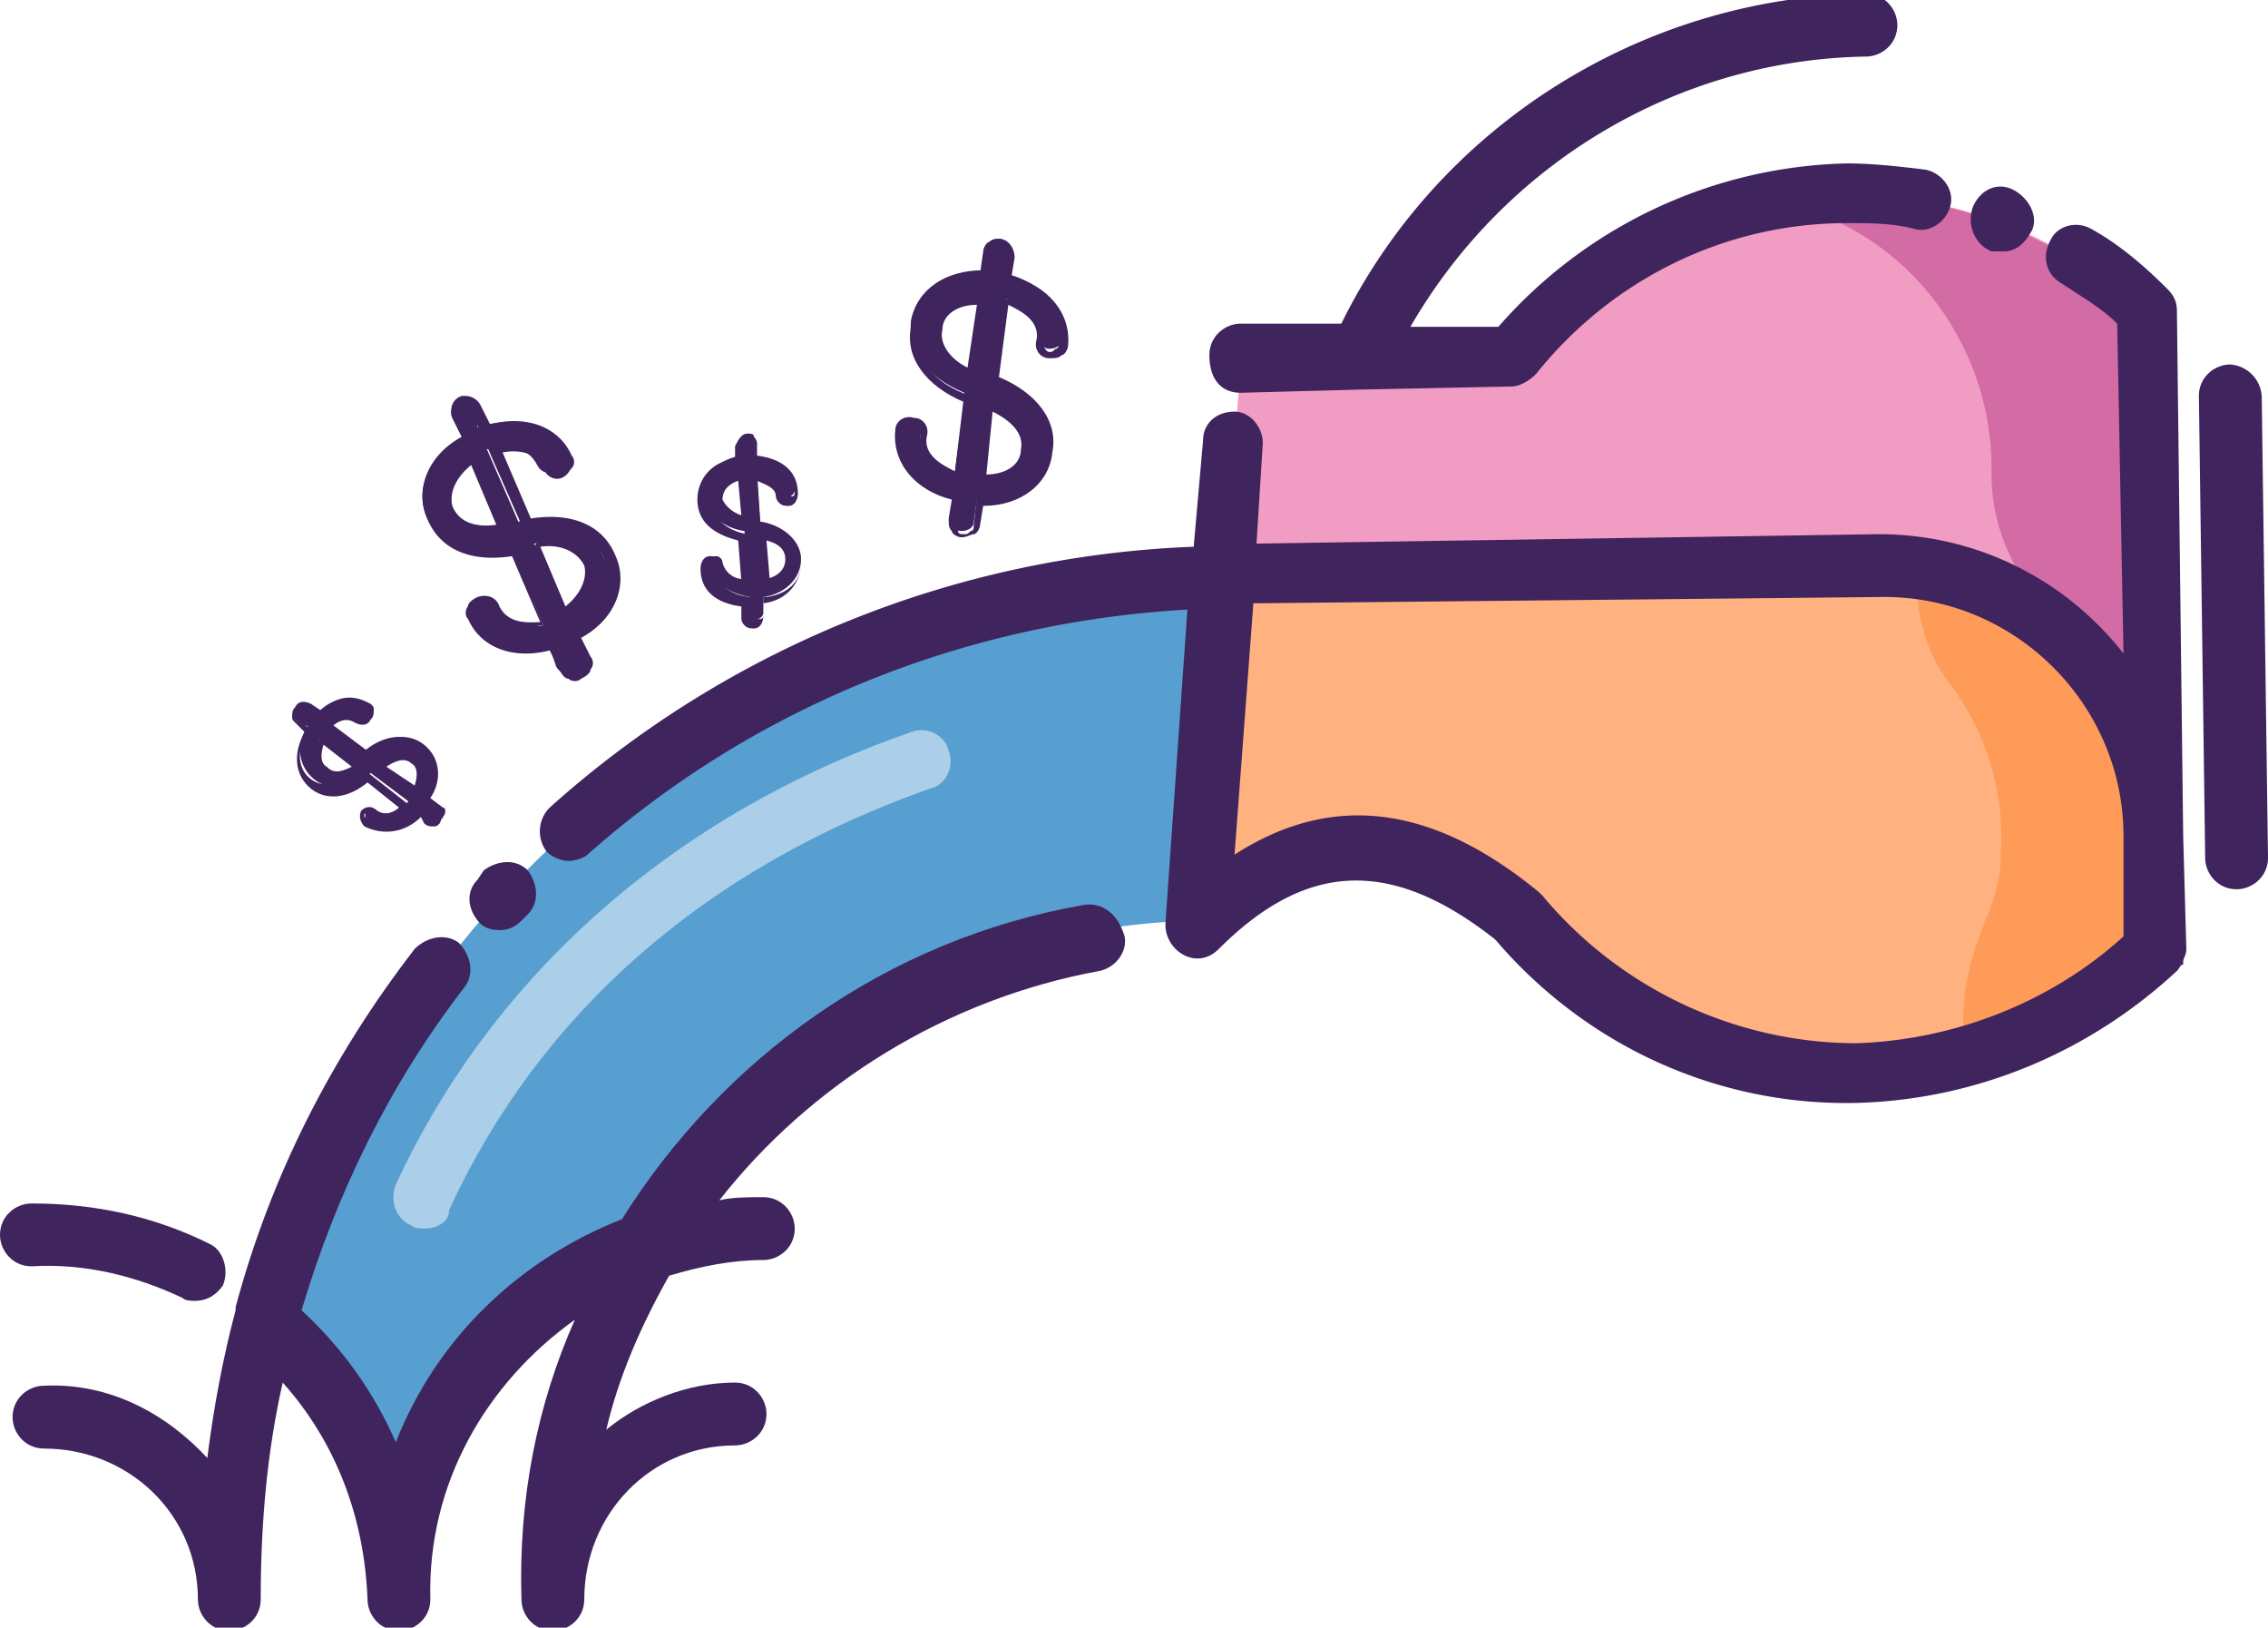
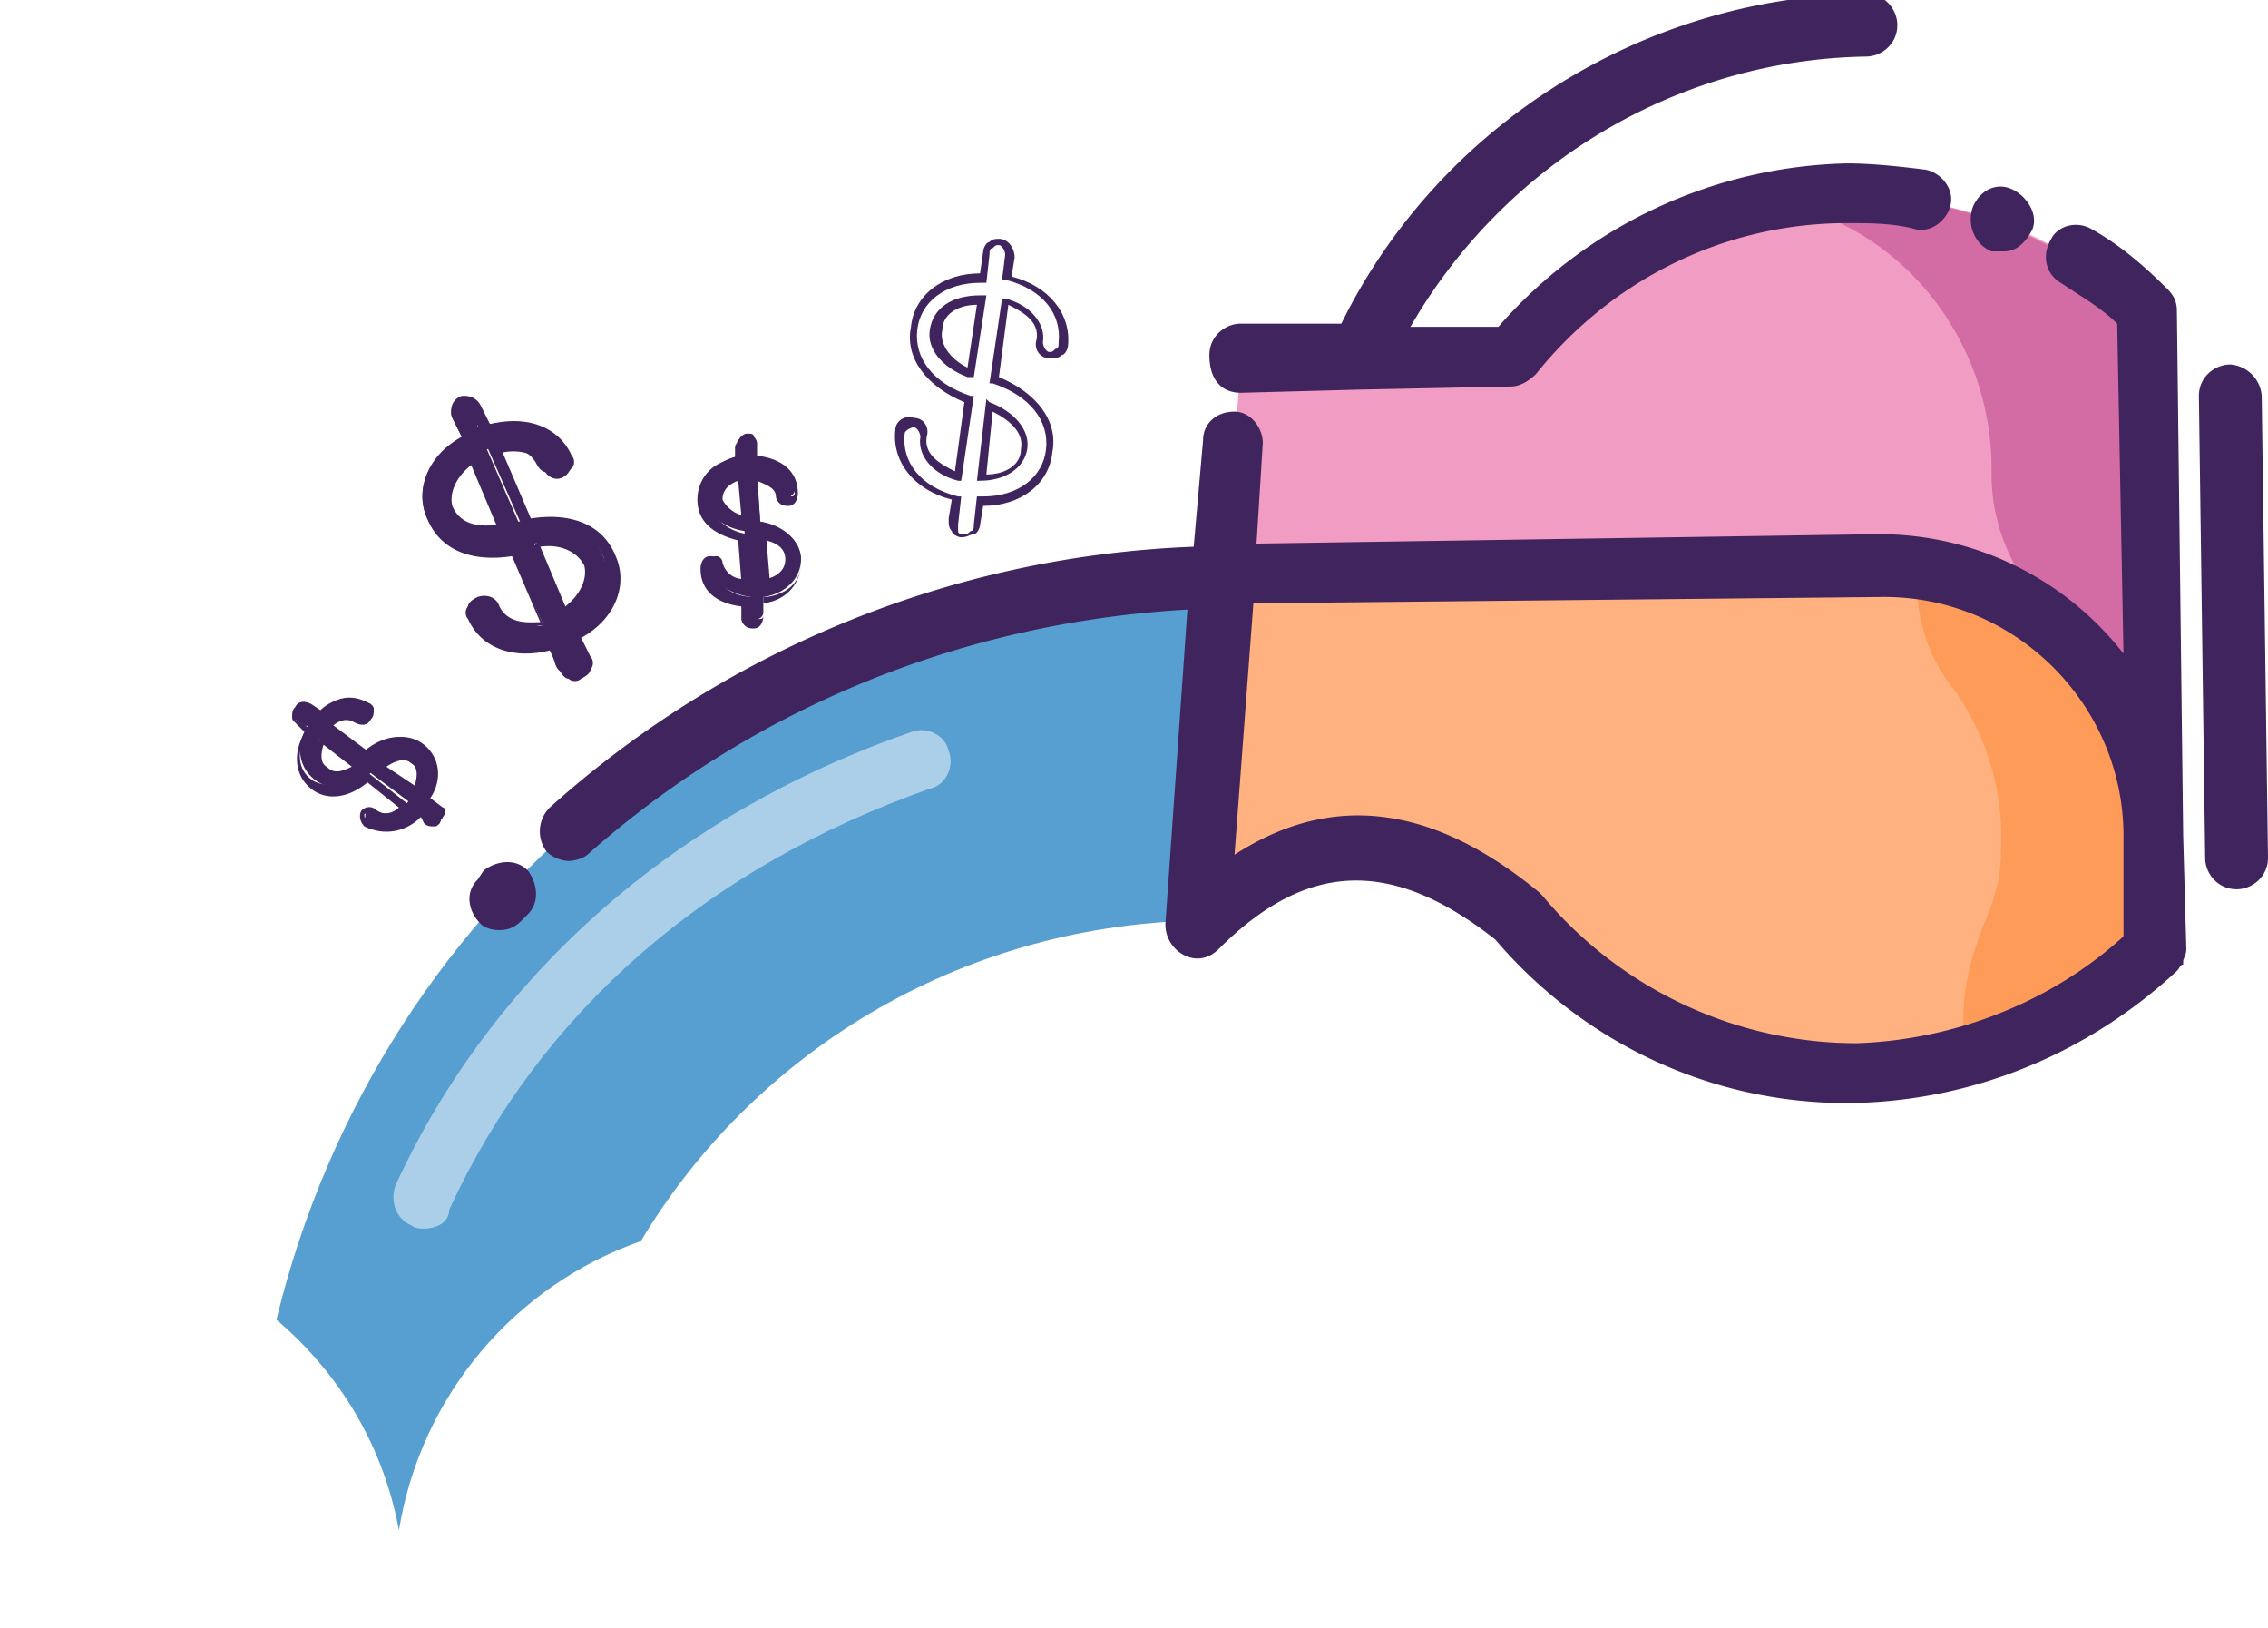
<svg xmlns="http://www.w3.org/2000/svg" xmlns:xlink="http://www.w3.org/1999/xlink" baseProfile="basic" viewBox="0 0 72.2 51.8">
  <style>
        
        .o {
            fill: #3e205e
        }

        .p {
            fill: #fff
        }

        .q {
            fill: #ffe349
        }

        .r {
            opacity: .7
        }

        .s {
            stroke-miterlimit: 10
        }

        .t {
            stroke-width: 2
        }

        .u {
            fill: #3b3b3b
        }

        .v {
            stroke-linejoin: round
        }

        .w {
            fill: #3f245e
        }

        .x {
            stroke: #3e205e
        }

        .y {
            stroke-width: .5
        }

        .z {
            fill: #3f215e
        }

        .AA {
            fill: #a85f29
        }

        .AB {
            fill: #a3eae2
        }

        .AC {
            fill: #f9f1ca
        }

        .AD {
            fill: #391c41
        }

        .AE {
            stroke: #000
        }

        .AF {
            stroke: #a85f29
        }

        .AG {
            font-family: MyriadPro-Regular
        }

        .AH {
            font-size: 24px
        }

        .AI {
            fill: #fbc04d
        }

        .AJ {
            font-family: ITCAvantGardePro-Bold
        }

        .AK {
            opacity: .5
        }

        .AL {
            fill: #b5eacf
        }

        .AM {
            fill: #ffc24d
        }

        .AN {
            fill: #9ad8e3
        }

        .AO {
            font-size: 40.124px
        }

        .AP {
            font-size: 30.096px
        }

        .AQ {
            fill: #f9a0c4
        }

        .AR {
            stroke-linecap: round
        }

        .AS {
            fill: #c65899
        }

        .AT {
            fill: #009f9d
        }

        .AU {
            fill: #ea5b50
        }

        .AV {
            fill: #bb3733
        }

        .AW {
            fill: #c86d38
        }

        .AX {
            fill: #a5572f
        }

        .AY {
            fill: #d19a40
        }

        .AZ {
            fill-rule: evenodd
        }
        
    </style>
  <g fill="#067670">
    <use xlink:href="#DF" class="r" />
    <path d="M149.6 193.4c2.3-.6 4.1-2.4 4.5-4.7.6-2.9 2-5.6 4.2-7.7-.1 0-.1-.1-.2-.1-1.2-.4-2.6-.2-3.5.6a4.74 4.74 0 0 0-1 1c-.1.1-.2.2-.3.4-.2.2-.4.5-.6.7-.2.3-.5.6-.7.9-.1.1-.2.3-.3.4-.2.3-.3.6-.5.8 0 .1-.1.1-.1.2-.5.9-.8 1.9-1.1 3 0 .1 0 .1-.1.2l-.3 1.5c0 .2-.1.5-.1.7v.6c.1.5.1 1 .1 1.5h0z" class="r" />
  </g>
  <path d="M150.6 197.9c2.3 5.6 7.3 9.7 13 11l-.1-.4c-.4-1.6-1.4-2.9-2.7-3.9-2.6-2-4.7-4.6-6-7.7-.2-.4-.3-.8-.4-1.2-1.7-.2-3.4-.7-4.8-1.7.2 1.4.5 2.7 1 3.9z" fill="#3b9da2" class="AK" />
  <path d="M191.4 190.5c-.5 0-1 .1-1.5.2.1-.5.1-1 .1-1.5-.1-2.8-1.8-5.3-4.3-6.5-.2-.1-.4-.1-.6-.1-.1 0-.2.1-.3.1-2.4 1.5-3.8 4.2-3.7 6.9.1 2.2 1.2 4.3 2.9 5.6-1.2.6-2.5 1-3.8 1.4-5 1.2-8.8.8-11.8-1.1-1.6-1-2.9-2.5-4.1-4.5a11.94 11.94 0 0 1-.8-1.6c-.3-.6-.5-1.2-.8-1.9-.2-.6-.4-1.2-.6-1.9v-.2c-.2-.7-.4-1.5-.5-2.2-.3-1.7-1.5-3-3.1-3.6-.9-.3-1.8-.4-2.7-.1a4.98 4.98 0 0 0-1.9 1c-.4.3-.8.7-1.2 1.1-.1.1-.2.2-.2.3-.8.8-1.4 1.7-2 2.7v.1c-2.3 4-2.7 9-.9 13.4 1.4 3.4 3.8 6.3 6.7 8.5.1.1.1.1.2.1 1 .6 1.7 1.5 1.9 2.7s.1 2.3-.5 3.3c-.3.4-.1 1 .3 1.3s1 .1 1.3-.3c.9-1.4 1.1-3 .7-4.6 0-.1-.1-.2-.1-.2 2.7 1.2 5.7 1.7 8.8 1.5 3.2-.2 6.3-1.1 9-2.8.4-.3.6-.8.3-1.3-.3-.4-.8-.6-1.3-.3-2.5 1.5-5.2 2.3-8.2 2.5-7.5.5-14.7-4-17.5-11-.3-.7-.5-1.5-.7-2.3 2.4 1.1 5.1 1.4 7.7.8 2-.5 3.7-1.5 5.2-2.9 1.1 1.7 2.5 3.1 4 4.1 3.4 2.2 7.7 2.6 13.2 1.3 1.3-.3 2.4-.7 3.5-1.2-.9 2.2-2.2 4.1-3.8 5.8-.4.4-.3.9 0 1.3.4.4.9.3 1.3 0 2.4-2.4 4.1-5.4 5-8.7.1-.2 0-.4-.1-.6s-.2-.4-.5-.5c-1.9-1-3.1-2.8-3.2-4.9-.1-1.9.8-3.8 2.4-5 1.7 1 2.7 2.8 2.8 4.7 0 .9-.1 1.7-.5 2.6-.2.4-.1.8.2 1 .3.3.7.3 1.1.1.8-.4 1.6-.7 2.5-.7 1.9-.1 3.8.8 5 2.4-1 1.7-2.8 2.7-4.7 2.8-1.3.1-2.5-.3-3.6-1a.95.95 0 0 0-1.3.2.95.95 0 0 0 .2 1.3c1.4.9 3 1.4 4.7 1.3 2.8-.1 5.3-1.8 6.5-4.3.1-.3.1-.6 0-.9-1.2-2.4-3.9-3.8-6.7-3.7zm-33.6 3.6c-2.6.6-5.3.2-7.5-1.2v-1.7c0-.4.1-.8.2-1.1 0-.3.1-.6.2-.8 0-.1.1-.2.1-.3.2-.9.6-1.8 1-2.7 0-.1.1-.2.1-.2.1-.3.3-.5.4-.8.1-.2.2-.3.3-.4l.6-.9c.2-.2.4-.4.5-.7l.3-.3c.3-.3.6-.6 1-.9.8-.7 1.9-.8 2.8-.5 1 .3 1.7 1.2 1.9 2.2.2.8.3 1.5.5 2.2.6 2.1 1.3 4 2.1 5.6-1.1 1.2-2.7 2.1-4.5 2.5zm21.5 10.2a.76.76 0 0 0-.4.2l-.1.1a.95.95 0 0 0-.2 1.3.95.95 0 0 0 1.3.2l.1-.1c.4-.3.4-.9.1-1.3-.1-.4-.5-.5-.8-.4zm-30.5-33.8c.5 0 1-.1 1.5-.2-.1.5-.1 1-.1 1.5.1 2.8 1.8 5.3 4.3 6.5.3.1.6.1.9 0 2.4-1.5 3.8-4.2 3.7-6.9-.1-2.3-1.2-4.3-2.9-5.6 1.2-.6 2.5-1.1 3.8-1.4 2.4-.6 4.5-.8 6.4-.6.5 0 .9-.3 1-.8 0-.5-.3-.9-.8-1-2.1-.2-4.4.1-7 .7-1.2.3-2.4.7-3.5 1.2 2.6-6.3 8.6-10.7 15.5-11.1 7.5-.5 14.7 4 17.5 11 .3.7.5 1.5.7 2.3-2.4-1.1-5.1-1.4-7.7-.8-2 .5-3.7 1.5-5.2 2.9-1.4-2.1-3.1-3.7-5.1-4.7-.5-.2-1 0-1.2.4-.2.5 0 1 .4 1.2 2 1 3.6 2.6 4.9 4.9v.1a24.19 24.19 0 0 1 2.3 5.6c.2.7.4 1.5.5 2.3.3 1.7 1.5 3 3.1 3.6 1.2.4 2.4.3 3.5-.1.4-.2.8-.4 1.1-.7.4-.3.8-.7 1.2-1.1.1-.1.2-.2.2-.3.8-.8 1.4-1.7 2-2.7v-.1c2.3-4 2.7-9 .9-13.4-1.4-3.4-3.8-6.3-6.7-8.5-.1-.1-.1-.1-.2-.1-1-.6-1.7-1.5-1.9-2.7-.3-1.1-.1-2.3.5-3.3.3-.4.1-1-.3-1.3-.2-.1-.5-.2-.7-.1s-.4.2-.6.4c-.9 1.4-1.1 3-.7 4.6 0 .1.1.2.1.2-2.7-1.2-5.7-1.7-8.8-1.5-1.2.1-2.3.3-3.4.5-6.4 1.6-11.7 6.2-14 12.5-1.5-1.4-3.5-2.2-5.6-2.1-.5 0-1 .1-1.4.2-2.2.5-4.1 2-5.1 4.1-.1.3-.1.6 0 .9 1.5 2.3 4.1 3.7 6.9 3.5zm33.6-3.6c2.6-.6 5.3-.2 7.5 1.2v1.7c0 .4-.1.8-.2 1.1 0 .3-.1.5-.2.8 0 .1-.1.2-.1.3-.2.9-.6 1.8-1 2.7 0 .1-.1.2-.1.2-.1.3-.3.5-.4.8-.1.1-.2.3-.3.4l-.6.9c-.2.2-.4.4-.5.6l-.3.3c-.3.3-.6.6-1 .9-.8.7-1.9.8-2.8.5-.2-.1-.5-.2-.7-.3-.6-.4-1.1-1.1-1.2-1.9l-.6-2.3c-.1-.4-.3-.9-.4-1.3-.1-.3-.2-.5-.2-.8-.2-.5-.4-1.1-.6-1.6 0-.1-.1-.2-.1-.2-.2-.6-.5-1.1-.8-1.6a10.15 10.15 0 0 1 4.6-2.4zm-33.9-3.4c2.1-.1 4 .9 5.2 2.7l.3.3c1.9 1 3.1 2.8 3.2 4.9.1 1.9-.8 3.8-2.4 5-1.7-1-2.7-2.8-2.8-4.7 0-.9.1-1.7.5-2.6.2-.4.1-.8-.2-1-.3-.3-.7-.3-1.1-.1-.8.4-1.6.7-2.5.7-1.9.1-3.8-.8-5-2.4 1.1-1.6 2.8-2.7 4.8-2.8zm20.1.6h.2c.5.1 1-.2 1.1-.6.1-.5-.2-1-.6-1.1h-.7c-.3.1-.6.3-.7.7s.2.9.7 1z" class="w" />
  <path d="M171.1 154.3c6.4-.9 12.7 2.4 15.6 8.1.2.5 0 1-.4 1.2-.5.2-1 0-1.2-.4-2.5-5-8.1-7.9-13.6-7.1-.5.1-1-.3-1-.8-.2-.4.1-.9.6-1zm-.3 45.5h.4c2.6.7 5.6.5 9.3-.6.5-.1 1 .1 1.1.6s-.1 1-.6 1.1c-4 1.2-7.3 1.4-10.3.6-.5-.1-.8-.6-.7-1.1.2-.2.5-.5.8-.6z" class="p r" />
  <g class="w">
    <circle cx="186.2" cy="171.6" r="1.7" />
    <circle cx="154.3" cy="188.4" r="1.7" />
-     <path d="M167.1 201.6c-.1.2-.1.4.1.5s.4.1.5-.1c.6-.9.4-2-.5-2.8l.1-.1.4-.5a.47.47 0 0 0-.1-.6c-.2-.1-.4-.1-.5.1l-.5.7c-1.1-.6-2.2-.4-2.8.5s-.5 2 .4 3l-1.5 2.2c-.5-.5-.8-1.1-.4-1.7.1-.2.1-.4-.1-.5s-.4-.1-.5.1c-.6.9-.4 2 .5 2.8l-.1.1-.4.6a.47.47 0 0 0 .1.6c.2.1.4.1.5-.1l.4-.6.1-.1c1.1.6 2.2.4 2.8-.5s.5-2-.4-3l1.5-2.2c.6.3.8 1 .4 1.6zm-2.6-1.9c.3-.5 1-.6 1.7-.3l-1.4 2.1c-.6-.6-.7-1.3-.3-1.8zm.5 4.9c-.3.5-1 .6-1.7.3l1.4-2.1c.6.6.7 1.3.3 1.8z" />
    <path d="M161.7 206.4c-.1-.1-.1-.2-.1-.2 0-.1 0-.3.1-.4l.4-.6c-.9-.8-1.1-2-.5-2.9.2-.2.5-.3.7-.2s.3.5.1.7c-.4.6 0 1.2.2 1.4l1.4-2c-.8-1-1-2.1-.3-3 .6-.9 1.8-1.1 2.9-.6l.4-.6c.1-.1.2-.2.4-.2.1 0 .3 0 .4.1s.2.2.2.3 0 .3-.1.4l-.4.6c.9.8 1.1 2 .5 2.9-.1.1-.2.2-.3.2h-.4c-.2-.1-.3-.5-.1-.7.4-.6 0-1.2-.2-1.4l-1.4 2c.8 1 1 2.1.3 3-.6.9-1.8 1.1-2.9.6l-.4.6c-.3.1-.6.2-.9 0zm.7-1.3l-.5.8c0 .1-.1.2-.1.2 0 .1 0 .1.1.2s.3 0 .4-.1l.5-.8.1.1c1 .5 2.1.4 2.6-.5.6-.8.4-1.9-.4-2.8l-.1-.1 1.7-2.4.1.1c.5.5.8 1.2.4 1.8-.1.1-.1.3 0 .4h.2c.1 0 .1-.1.2-.1.6-.8.4-1.9-.5-2.6l-.1-.1.5-.8c0-.1.1-.1.1-.2s0-.1-.1-.2h-.2c-.1 0-.1.1-.2.1l-.5.8-.1-.1c-1-.5-2.1-.4-2.6.5-.6.8-.4 1.9.4 2.8l.1.1-1.7 2.4-.1-.1c-.5-.5-.8-1.2-.4-1.9.1-.1.1-.3 0-.3-.1-.1-.3 0-.3.1-.7.8-.5 1.9.5 2.7zm.7-.2l1.6-2.4.1.1c.6.7.7 1.4.3 2s-1.1.7-1.9.3h-.1zm1.7-1.9l-1.3 1.8c.6.2 1.1.1 1.4-.3s.3-.9-.1-1.5zm-.1-1.3l-.1-.1c-.6-.7-.7-1.4-.3-2s1.1-.7 1.9-.3l.1.1-1.6 2.3zm1.3-2.2c-.6-.2-1.1-.1-1.4.3s-.2 1 .2 1.6l1.2-1.9zm12.2-41c-.1.2-.1.4.1.5s.4.1.5-.1c.6-.9.4-2-.5-2.8l.1-.1.4-.5a.47.47 0 0 0-.1-.6c-.2-.1-.4-.1-.5.1l-.5.7c-1.1-.6-2.2-.4-2.8.5s-.5 2 .4 3l-1.5 2.2c-.5-.5-.8-1.1-.4-1.7.1-.2.1-.4-.1-.5s-.4-.1-.5.1c-.6.9-.4 2 .5 2.8l-.1.1-.4.6a.47.47 0 0 0 .1.6c.2.1.4.1.5-.1l.4-.6.1-.1c1.1.6 2.2.4 2.8-.5s.5-2-.4-3l1.5-2.2c.5.3.8 1 .4 1.6zm-2.7-1.9c.3-.5 1-.6 1.7-.3l-1.4 2.1c-.6-.6-.7-1.3-.3-1.8zm.6 4.9c-.3.5-1 .6-1.7.3l1.4-2.1c.5.6.6 1.3.3 1.8z" />
    <path d="M172.7 163.3c-.2-.2-.2-.4 0-.7l.4-.6c-.9-.8-1.1-2-.5-2.9.1-.1.2-.2.3-.2h.3l.1.1c.2.1.3.5.1.7-.4.6 0 1.2.2 1.4l1.4-2c-.8-1-1-2.1-.3-3 .6-.9 1.8-1.1 2.9-.6l.4-.6c.2-.2.5-.3.7-.2.1.1.2.2.2.3s0 .3-.1.4l-.4.6c.9.8 1.1 2 .5 2.9-.2.2-.5.3-.7.2-.2-.2-.3-.5-.1-.7.4-.6 0-1.2-.2-1.4l-1.4 2c.8 1 1 2.1.3 3-.6.9-1.8 1.1-2.9.6l-.4.6c-.2.2-.5.3-.8.1h0zm.7-1.3l-.5.8c-.1.1-.1.3 0 .4s.3 0 .4-.1l.5-.8.1.1c1 .5 2.1.4 2.6-.5.6-.8.4-1.9-.4-2.8l-.1-.1 1.7-2.4.1.1c.5.5.8 1.2.4 1.9-.1.1-.1.3 0 .3.1.1.3 0 .3-.1.6-.8.4-1.9-.5-2.6l-.1-.1.5-.8c0-.1.1-.2.1-.2 0-.1 0-.1-.1-.1-.1-.1-.3 0-.4.1l-.5.8-.1-.1c-1-.5-2.1-.4-2.6.5-.6.8-.4 1.9.4 2.8l.1.1-1.7 2.4-.1-.1c-.5-.5-.8-1.2-.4-1.9.1-.1.1-.3 0-.4h-.2c-.1 0-.1.1-.2.1-.4.8-.2 1.9.7 2.7zm.8-.2l1.6-2.4.1.1c.6.7.7 1.4.3 2s-1.1.7-1.9.3h-.1zm1.6-1.9l-1.3 1.8c.6.2 1.1.1 1.4-.3.4-.4.3-.9-.1-1.5zm0-1.3l-.1-.1c-.6-.7-.7-1.4-.3-2s1.1-.7 1.9-.3l.1.1-1.6 2.3zm1.2-2.2c-.6-.2-1.1-.1-1.4.3s-.2 1 .2 1.6l1.2-1.9z" />
  </g>
  <path d="M20.4 39.5c-4 1.4-7 4.9-7.7 9.2-.5-2.7-1.9-5-3.9-6.7 3.3-13.6 15.3-23.3 30-23.4L38 29.3c-7.5.2-14 4.2-17.6 10.2z" fill="#1077bc" class="r" />
  <path d="M48.5 29.1c-1.9-1.5-3.6-2.3-5.3-2.3-1.6 0-3.2.8-4.8 2.2l.8-10.5 20.6-.3c4.7-.1 8.6 3.7 8.6 8.4l.1 3.5c-2.5 2.4-5.8 3.8-9.3 3.8-4.1.1-8-1.6-10.7-4.8z" fill="#ff9249" class="r" />
  <path d="M59.6 17.6l-20.6.3.5-6.3 3.6-.1 4.9-.1c.1 0 .1 0 .2-.1 2.6-3.2 6.4-5.1 10.5-5.1 3.5 0 6.8 1.2 9.4 3.6l.2 14c-1.3-3.7-4.7-6.3-8.7-6.2z" fill="#ec73a8" class="r" />
  <path d="M61 18.3c0 1.2.3 2.5 1.1 3.5 1.1 1.5 1.7 3.3 1.6 5.3 0 .8-.2 1.5-.5 2.2-.4 1-.7 2-.7 3.1v1a13.85 13.85 0 0 0 5.9-3.3l-.1-3.5c.1-4.2-3.2-7.7-7.3-8.3z" fill="#ff9249" class="r" />
  <path d="M58.6 6.2c-.8 0-1.5.1-2.3.2h.1c4.1.7 7 4.4 7 8.5v.2c0 1.9.9 3.6 2.3 4.8 1.1 1 2 2.3 2.5 3.8L68 9.8c-2.6-2.4-5.9-3.6-9.4-3.6z" class="r AS" />
  <path d="M13.5 39.1c-.1 0-.3 0-.4-.1-.5-.2-.7-.8-.5-1.3C15.7 31 21.5 25.9 29 23.3c.5-.2 1.1.1 1.2.6.2.5-.1 1.1-.6 1.2-7.1 2.5-12.4 7.1-15.3 13.4 0 .4-.4.6-.8.6z" class="p AK" />
  <g class="w">
    <path d="M71 11.6c-.5 0-1 .4-1 1l.2 14.7c0 .5.4 1 1 1 .5 0 1-.4 1-1L72 12.6a1.08 1.08 0 0 0-1-1zm-4.4-4.3c-.5-.3-1.1-.1-1.3.3-.3.5-.2 1.1.3 1.4.6.4 1.3.8 1.8 1.3l.2 10.5C65.8 18.5 63 17 59.8 17l-19.8.3.2-3.2c0-.5-.4-1-.9-1-.6 0-1 .4-1 .9l-.3 3.4a32.55 32.55 0 0 0-20.5 8.3 1.07 1.07 0 0 0-.1 1.4 1.08 1.08 0 0 0 .7.3c.2 0 .5-.1.6-.2 5.3-4.7 12-7.4 19.1-7.8l-.7 10a1.1 1.1 0 0 0 .6 1c.4.2.8.1 1.1-.2 2.8-2.8 5.5-2.9 8.8-.3 2.9 3.4 7.1 5.3 11.5 5.2 3.8-.1 7.4-1.6 10.2-4.2.1-.1.1-.2.2-.2v-.1c0-.1.1-.2.1-.4l-.1-3.6-.2-16.7c0-.3-.1-.5-.3-.7-.7-.7-1.5-1.4-2.4-1.9zM49.1 28.5l-.1-.1c-3.4-2.8-6.6-3.2-9.7-1.2l.6-8 19.9-.2c4.3-.1 7.8 3.4 7.8 7.6v3.2c-2.3 2.1-5.4 3.3-8.5 3.4-3.8 0-7.5-1.7-10-4.7zm-9.6-16l3.7-.1 4.9-.1c.3 0 .6-.2.8-.4 2.4-3 6-4.8 9.9-4.8.7 0 1.5 0 2.2.2.5.1 1-.3 1.1-.8s-.3-1-.8-1.1c-.8-.1-1.7-.2-2.5-.2a15.19 15.19 0 0 0-11.1 5.2h-2.8c3-5.2 8.5-8.5 14.5-8.6.5 0 1-.4 1-1 0-.5-.4-1-1-1-7.1.1-13.6 4.2-16.7 10.5h-3.2c-.5 0-1 .4-1 1 0 .8.4 1.2 1 1.2zM63.4 8h.4c.4 0 .7-.3.9-.7.2-.5-.2-1.1-.7-1.3s-1 .1-1.2.6c-.2.6.1 1.2.6 1.4zM15.9 29.6c.3 0 .5-.1.7-.3l.2-.2c.4-.4.3-1 0-1.4-.4-.4-1-.3-1.4 0l-.2.3c-.4.4-.3 1 .1 1.4.1.1.3.2.6.2z" />
-     <path d="M34.5 28.8c-6.3 1.1-11.5 4.9-14.7 10-3.3 1.3-5.9 3.8-7.2 7.1-.7-1.6-1.7-3-3-4.2 1.1-3.7 2.8-7.2 5.2-10.3.3-.4.2-1-.2-1.4-.4-.3-1-.2-1.4.2-2.7 3.5-4.6 7.3-5.7 11.4v.1c-.4 1.5-.7 3.1-.9 4.7C5.3 45 3.5 44 1.4 44.1c-.5 0-1 .4-1 1 0 .5.4 1 1 1 2.7 0 4.9 2.1 4.9 4.8 0 .5.4 1 1 1 .5 0 1-.4 1-1 0-2.4.2-4.7.7-6.9 1.7 1.9 2.6 4.3 2.7 6.9 0 .5.4 1 1 1 .5 0 1-.4 1-1-.1-3.7 1.8-6.9 4.6-8.9-1.2 2.7-1.8 5.7-1.7 8.9 0 .5.4 1 1 1 .5 0 1-.4 1-1 0-2.7 2.1-4.9 4.8-4.9.5 0 1-.4 1-1 0-.5-.4-1-1-1-1.5 0-3 .6-4.1 1.5.4-1.7 1.1-3.3 2-4.9 1-.3 2-.5 3-.5.5 0 1-.4 1-1 0-.5-.4-1-1-1-.5 0-1 0-1.4.1 2.9-3.7 7.2-6.4 12.1-7.3.5-.1.9-.6.8-1.1-.2-.7-.7-1.1-1.3-1zM5.8 41.3c.1.1.3.1.4.1.4 0 .7-.2.9-.5.2-.5 0-1.1-.4-1.3-1.8-.9-3.7-1.3-5.7-1.3-.5 0-1 .4-1 1 0 .5.4 1 1 1 1.7-.1 3.3.3 4.8 1zm23.5-27.5c0-.2-.1-.4-.3-.4s-.4.1-.4.3c-.1 1 .6 1.8 1.8 2.1v.1l-.1.6c0 .2.1.4.3.4s.4-.1.4-.3l.1-.7c1.2 0 2.1-.6 2.3-1.6.1-1-.5-1.9-1.7-2.3l.3-2.5c.6.2 1.2.6 1.1 1.2 0 .2.1.4.3.4s.4-.1.4-.3c.1-1-.6-1.8-1.8-2.1v-.1l.1-.6c0-.2-.1-.4-.3-.4s-.4.1-.4.3l-.1.6v.1c-1.2 0-2.1.6-2.3 1.6-.1 1 .5 1.8 1.7 2.3l-.3 2.5c-.6-.1-1.1-.5-1.1-1.2zm3.3.5c-.1.6-.6.9-1.4.9l.3-2.3c.8.3 1.2.8 1.1 1.4zm-2.8-3.9c.1-.6.6-.9 1.4-.9l-.3 2.3c-.8-.3-1.2-.8-1.1-1.4z" />
    <path d="M31.8 7.6c.3 0 .5.3.5.6l-.1.6c1.2.3 1.9 1.2 1.8 2.2 0 .1-.1.3-.2.3-.1.1-.2.1-.4.1-.3 0-.5-.3-.4-.6.1-.6-.5-.9-.9-1.1l-.3 2.3c1.2.5 1.9 1.4 1.7 2.4-.1 1-1 1.7-2.2 1.7l-.1.6c0 .1-.1.3-.2.3s-.2.1-.4.1c-.1 0-.3-.1-.3-.2-.1-.1-.1-.2-.1-.4l.1-.6c-1.2-.3-1.9-1.2-1.8-2.2 0-.3.3-.5.6-.4.3 0 .5.3.4.6-.1.6.5.9.9 1.1l.3-2.2c-1.2-.5-1.9-1.4-1.7-2.4.1-1 1-1.7 2.2-1.7l.1-.7c0-.1.1-.3.2-.3.1-.1.2-.1.3-.1zm1.6 3.6c.1 0 .1 0 .2-.1.1 0 .1-.1.1-.2.1-.9-.5-1.7-1.7-2h-.1l.1-.8c0-.1-.1-.3-.2-.3s-.1 0-.2.1c-.1 0-.1.1-.1.2l-.1.9h-.2c-1.1 0-1.9.6-2 1.5s.5 1.7 1.7 2.1h.1l-.4 2.7h-.1c-.8-.2-1.3-.8-1.2-1.4 0-.1-.1-.3-.2-.3s-.3.1-.3.2c-.1.9.5 1.7 1.7 2h.1l-.1.9v.2c0 .1.1.1.2.1s.1 0 .2-.1c.1 0 .1-.1.1-.2l.1-.9h.2c1.1 0 1.9-.6 2-1.5s-.5-1.7-1.7-2.1h-.1l.4-2.7h.1c.8.2 1.3.8 1.2 1.4 0 .1.1.3.2.3zm-2.2-1.8h.2L31 12h-.2c-.8-.3-1.3-.9-1.2-1.5.1-.7.7-1.1 1.6-1.1zm-.4 2.3l.3-2c-.6 0-1.1.3-1.1.8-.1.4.2.9.8 1.2zm.6 1l.1.1c.8.3 1.3.9 1.2 1.5s-.7 1-1.5 1h-.1l.3-2.6zm0 2.4c.6 0 1.1-.3 1.1-.8.1-.5-.3-.9-.9-1.2l-.2 2zm-15.8 4.2c-.1-.2-.3-.3-.5-.2s-.3.3-.2.5c.4.9 1.4 1.3 2.6.9v.1l.2.6c.1.2.3.3.5.2s.3-.3.2-.5l-.3-.7c1.1-.6 1.5-1.6 1.1-2.5s-1.4-1.3-2.7-1.1l-1-2.3c.6-.2 1.3-.1 1.6.5.1.2.3.3.5.2s.3-.3.2-.5c-.4-.9-1.4-1.3-2.6-.9v-.1l-.1-.5c-.1-.2-.3-.3-.5-.2s-.3.3-.2.5l.3.6v.1c-1.1.6-1.5 1.6-1.1 2.5s1.4 1.3 2.7 1.1l1 2.3c-.7.1-1.4 0-1.7-.6zm3.1-1.3c.2.5-.1 1.1-.7 1.5l-1-2.2c.8-.1 1.4.2 1.7.7zm-4.4-1.8c-.2-.5.1-1.1.7-1.5l.9 2.1c-.8.1-1.4-.1-1.6-.6z" />
    <path d="M14.8 12.6a.55.55 0 0 1 .5.3l.3.6c1.2-.3 2.2.1 2.6 1 .1.1.1.3 0 .4s-.1.2-.3.3-.5 0-.6-.3c-.2-.5-.8-.6-1.3-.5l.9 2.1c1.3-.2 2.3.2 2.7 1.2.4.9 0 2-1.1 2.6l.3.6c.1.1.1.3 0 .4 0 .1-.1.2-.3.3-.1.1-.3.1-.4 0-.1 0-.2-.1-.3-.3l-.3-.6c-1.2.3-2.2-.1-2.6-1-.1-.1-.1-.3 0-.4 0-.1.1-.2.3-.3.3-.1.6 0 .7.3.3.6 1 .5 1.3.5l-.9-2.1c-1.3.2-2.3-.2-2.7-1.2-.4-.9 0-2 1.1-2.6l-.3-.6c-.1-.3 0-.6.3-.7h.1zm.5 1.2L15 13c-.1-.1-.2-.2-.3-.1s-.2.2-.1.3l.3.8-.1.1c-1 .6-1.4 1.5-1.1 2.3.4.8 1.3 1.2 2.5 1h.1v.1l1 2.4h-.1c-.8.2-1.5 0-1.7-.6-.1-.1-.2-.2-.3-.1-.1 0-.1.1-.1.1v.2c.4.9 1.3 1.2 2.4.8h.1l.3.8c0 .1.1.1.1.1h.2c.1 0 .1-.1.1-.1v-.2l-.3-.8.1-.1c1-.6 1.4-1.5 1.1-2.3-.4-.8-1.3-1.2-2.5-1h-.1l-1.1-2.5h.1c.6-.2 1.4-.1 1.7.6.1.1.2.2.3.1.1 0 .1-.1.1-.1v-.2c-.4-.9-1.3-1.2-2.4-.8zm-.2.7l1.1 2.4H16c-.9.1-1.5-.1-1.8-.7-.2-.6.1-1.2.8-1.7h.1zm.7 2.2l-.8-1.9c-.5.4-.7.9-.6 1.3.2.5.7.7 1.4.6zm1.6.5c.7 0 1.2.3 1.4.8.2.6-.1 1.2-.8 1.7l-.1.1-1.1-2.4h.2c.1-.2.3-.2.4-.2zm.6 2.1c.5-.4.7-.9.6-1.3-.2-.4-.7-.7-1.4-.6l.8 1.9zm5-1.4c0-.1-.1-.2-.2-.2s-.2.1-.2.2c0 .6.6 1 1.3 1.1v.5c0 .1.1.2.2.2s.2-.1.2-.2V19c.7-.1 1.2-.6 1.2-1.2s-.6-1.1-1.3-1.2l-.1-1.6c.4 0 .8.2.8.6 0 .1.1.2.2.2s.2-.1.2-.2c0-.6-.6-1-1.3-1.1V14c0-.1-.1-.2-.2-.2s-.2.1-.2.2v.5c-.7.1-1.2.6-1.2 1.2s.6 1.1 1.3 1.2l.1 1.5c-.3.1-.7-.1-.8-.5zm2.1-.1c0 .4-.3.6-.7.7l-.1-1.4c.5.1.8.3.8.7zm-2.2-2c0-.3.3-.6.7-.7l.1 1.4c-.5-.1-.8-.3-.8-.7z" />
    <path d="M23.8 13.8c.1 0 .2 0 .2.1.1.1.1.2.1.2v.4c.8.1 1.3.5 1.3 1.2 0 .2-.1.4-.3.4-.1 0-.2 0-.3-.1s-.1-.2-.1-.2c0-.3-.4-.4-.6-.5l.1 1.3c.8.2 1.3.6 1.3 1.3 0 .6-.4 1.2-1.2 1.3v.4c0 .2-.1.4-.3.4-.1 0-.2 0-.3-.1s-.1-.2-.1-.2v-.4c-.8-.1-1.3-.5-1.3-1.2 0-.2.1-.4.3-.4.1 0 .2 0 .3.1s.1.2.1.2c0 .3.4.4.6.5l-.1-1.3c-.8-.2-1.3-.6-1.3-1.3 0-.6.4-1.2 1.2-1.3v-.4c.1-.2.2-.4.4-.4zm1.4 2c.1 0 .1-.1.1-.1 0-.5-.5-.9-1.2-.9H24v-.7h-.1c-.1 0-.1.1-.1.1v.6h-.1c-.7.1-1.1.5-1.1 1.1 0 .5.5 1 1.2 1.1h.1l.1 1.8h-.1c-.6 0-.9-.3-.9-.7V18h-.1c-.1 0-.1.1-.1.1 0 .5.5.9 1.2.9h.1v.7h.1c.1 0 .1-.1.1-.1V19h.1c.7-.1 1.1-.5 1.1-1.1 0-.5-.5-1-1.2-1.1h-.1l-.2-1.9h.1c.6 0 .9.3.9.7l.2.2c-.1 0 0 0 0 0zm-1.4-.9l.1 1.8h-.2c-.6-.1-.9-.4-.9-.8s.3-.7.8-.9l.2-.1zm-.2 1.5l-.1-1.1c-.3.1-.5.3-.5.6.1.2.3.4.6.5zm.5.5h.2c.6.1.9.4.9.8s-.3.7-.8.9h-.1l-.2-1.7zm.4 1.5c.3-.1.5-.3.5-.6s-.2-.5-.6-.6l.1 1.2zM12 25.8c-.1-.1-.2-.1-.3 0s-.1.3 0 .3c.5.4 1.2.2 1.7-.3h.1l.3.2c.1.1.3.1.3 0 .1-.1.1-.3 0-.3l-.4-.3c.4-.6.3-1.3-.2-1.7s-1.2-.3-1.8.2l-1.2-.9c.3-.3.7-.5 1-.2.1.1.2.1.3 0s.1-.3 0-.3c-.5-.4-1.2-.2-1.7.3H10l-.3-.2c-.1-.1-.3-.1-.3 0-.1.1-.1.3 0 .3l.3.2h.1c-.4.6-.3 1.3.2 1.7s1.2.3 1.8-.2l1.2.9c-.3.4-.7.5-1 .3zm1.2-1.6c.3.2.3.6.1 1l-1.2-.9c.4-.3.8-.4 1.1-.1zm-2.9.3c-.3-.2-.3-.6-.1-1l1.2.9c-.4.3-.8.3-1.1.1z" />
    <path d="M11.1 22.2c.3 0 .5.1.7.2.1.1.1.1.1.2s0 .2-.1.3c-.1.2-.3.2-.5.1-.3-.2-.6 0-.7.1l1 .8c.6-.5 1.3-.6 1.8-.2s.6 1.1.2 1.8l.3.2c.2.1.2.3.1.5-.1.1-.1.1-.2.1s-.2 0-.3-.1l-.1-.2c-.5.5-1.2.6-1.8.3-.1-.1-.2-.3-.1-.5.1-.1.3-.2.5 0 .3.2.6 0 .7-.1l-1-.8c-.6.5-1.3.6-1.8.2s-.6-1.1-.2-1.8l-.3-.3c-.1-.1-.1-.1-.1-.2s0-.2.1-.3c.1-.2.3-.2.5-.1l.3.2c.2-.2.6-.4.9-.4zm.5.6h0c.1-.1.1-.2.1-.2-.4-.3-1-.2-1.5.3l-.1.1-.5-.3h-.2v.2l.5.3-.1.1c-.4.6-.3 1.2.1 1.5s1.1.2 1.6-.2l.1-.1 1.4 1.1-.1.1c-.4.4-.8.5-1.2.2h-.1v.1c.4.3 1 .2 1.5-.3l.1-.1.5.3h.2v-.2l-.5-.3.1-.1c.4-.6.3-1.2-.1-1.5s-1-.2-1.6.2l-.1.1-1.4-1.1.1-.1c.4-.3.8-.4 1.2-.1zm-1.4.5l1.4 1.1-.1.1c-.5.4-.9.4-1.2.2s-.4-.7-.1-1.2v-.2zm1 1.1l-.9-.7c-.1.3-.1.6.1.7.2.2.4.2.8 0zm1.6-.5c.2 0 .3 0 .5.2.3.2.4.7.1 1.2l-.1.1-1.4-1.1.1-.1c.3-.2.6-.3.8-.3zm.4 1.1c.1-.3.1-.6-.1-.7-.2-.2-.5-.1-.8.1l.9.6z" />
  </g>
</svg>